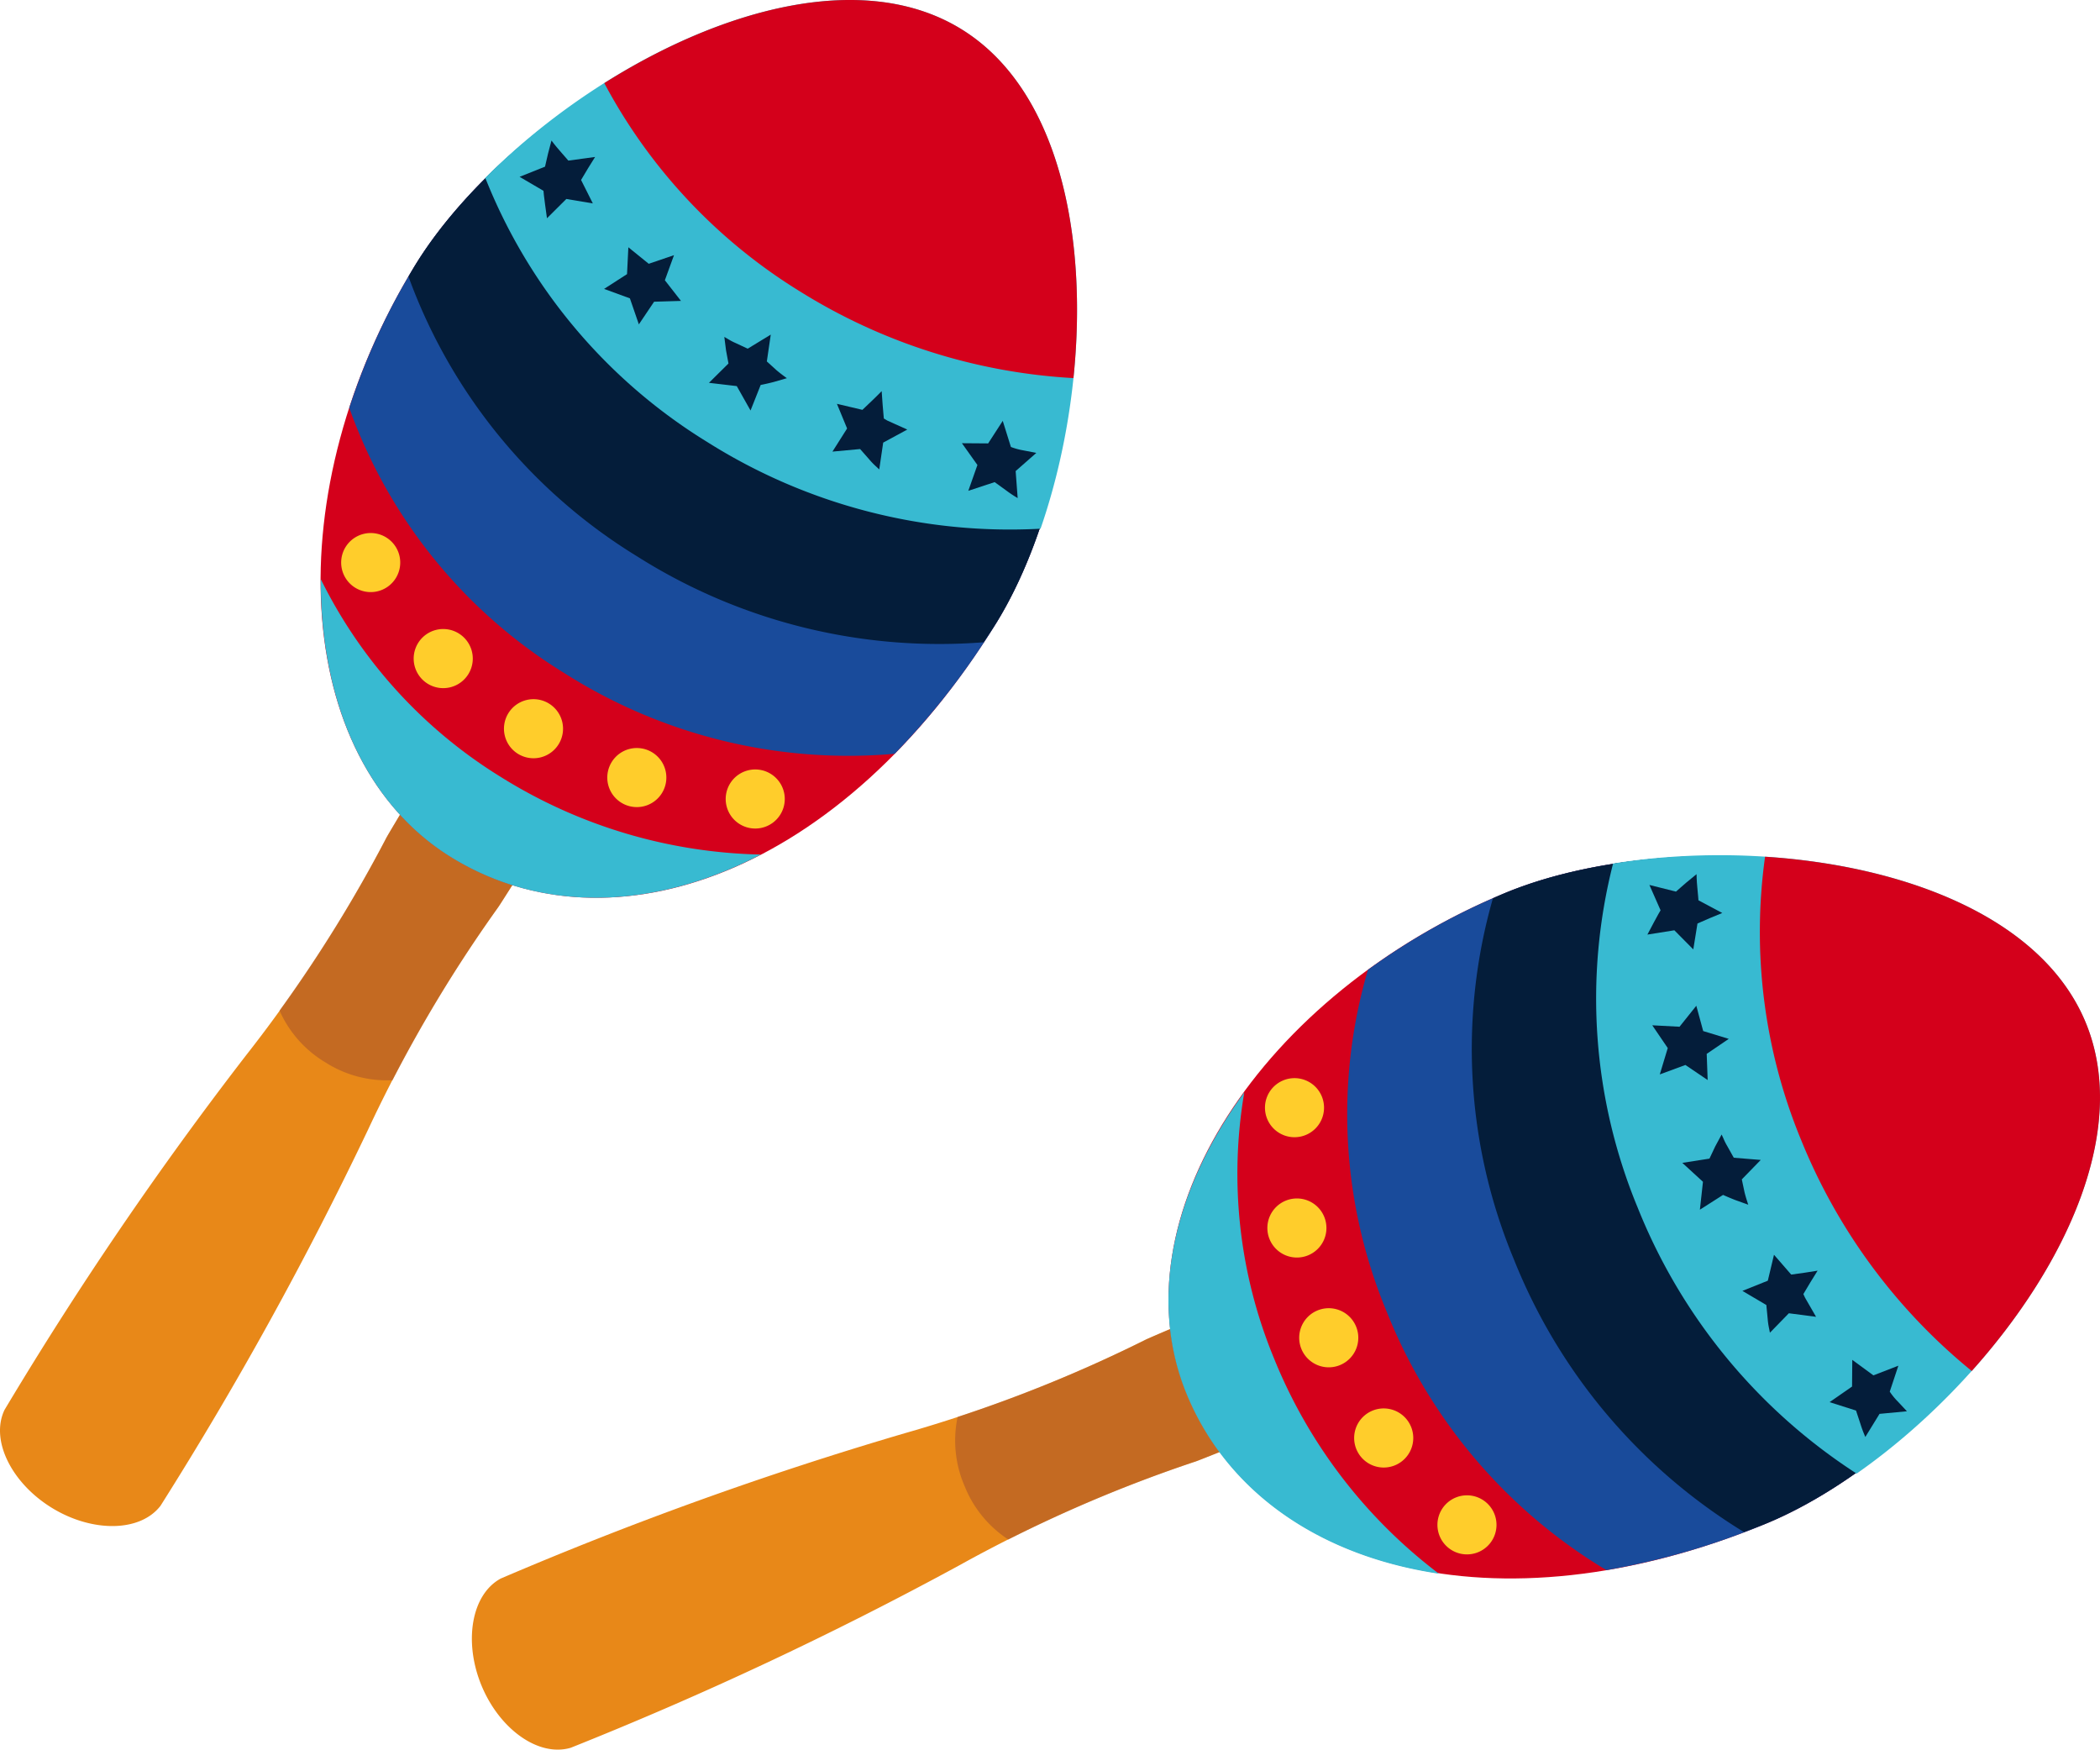
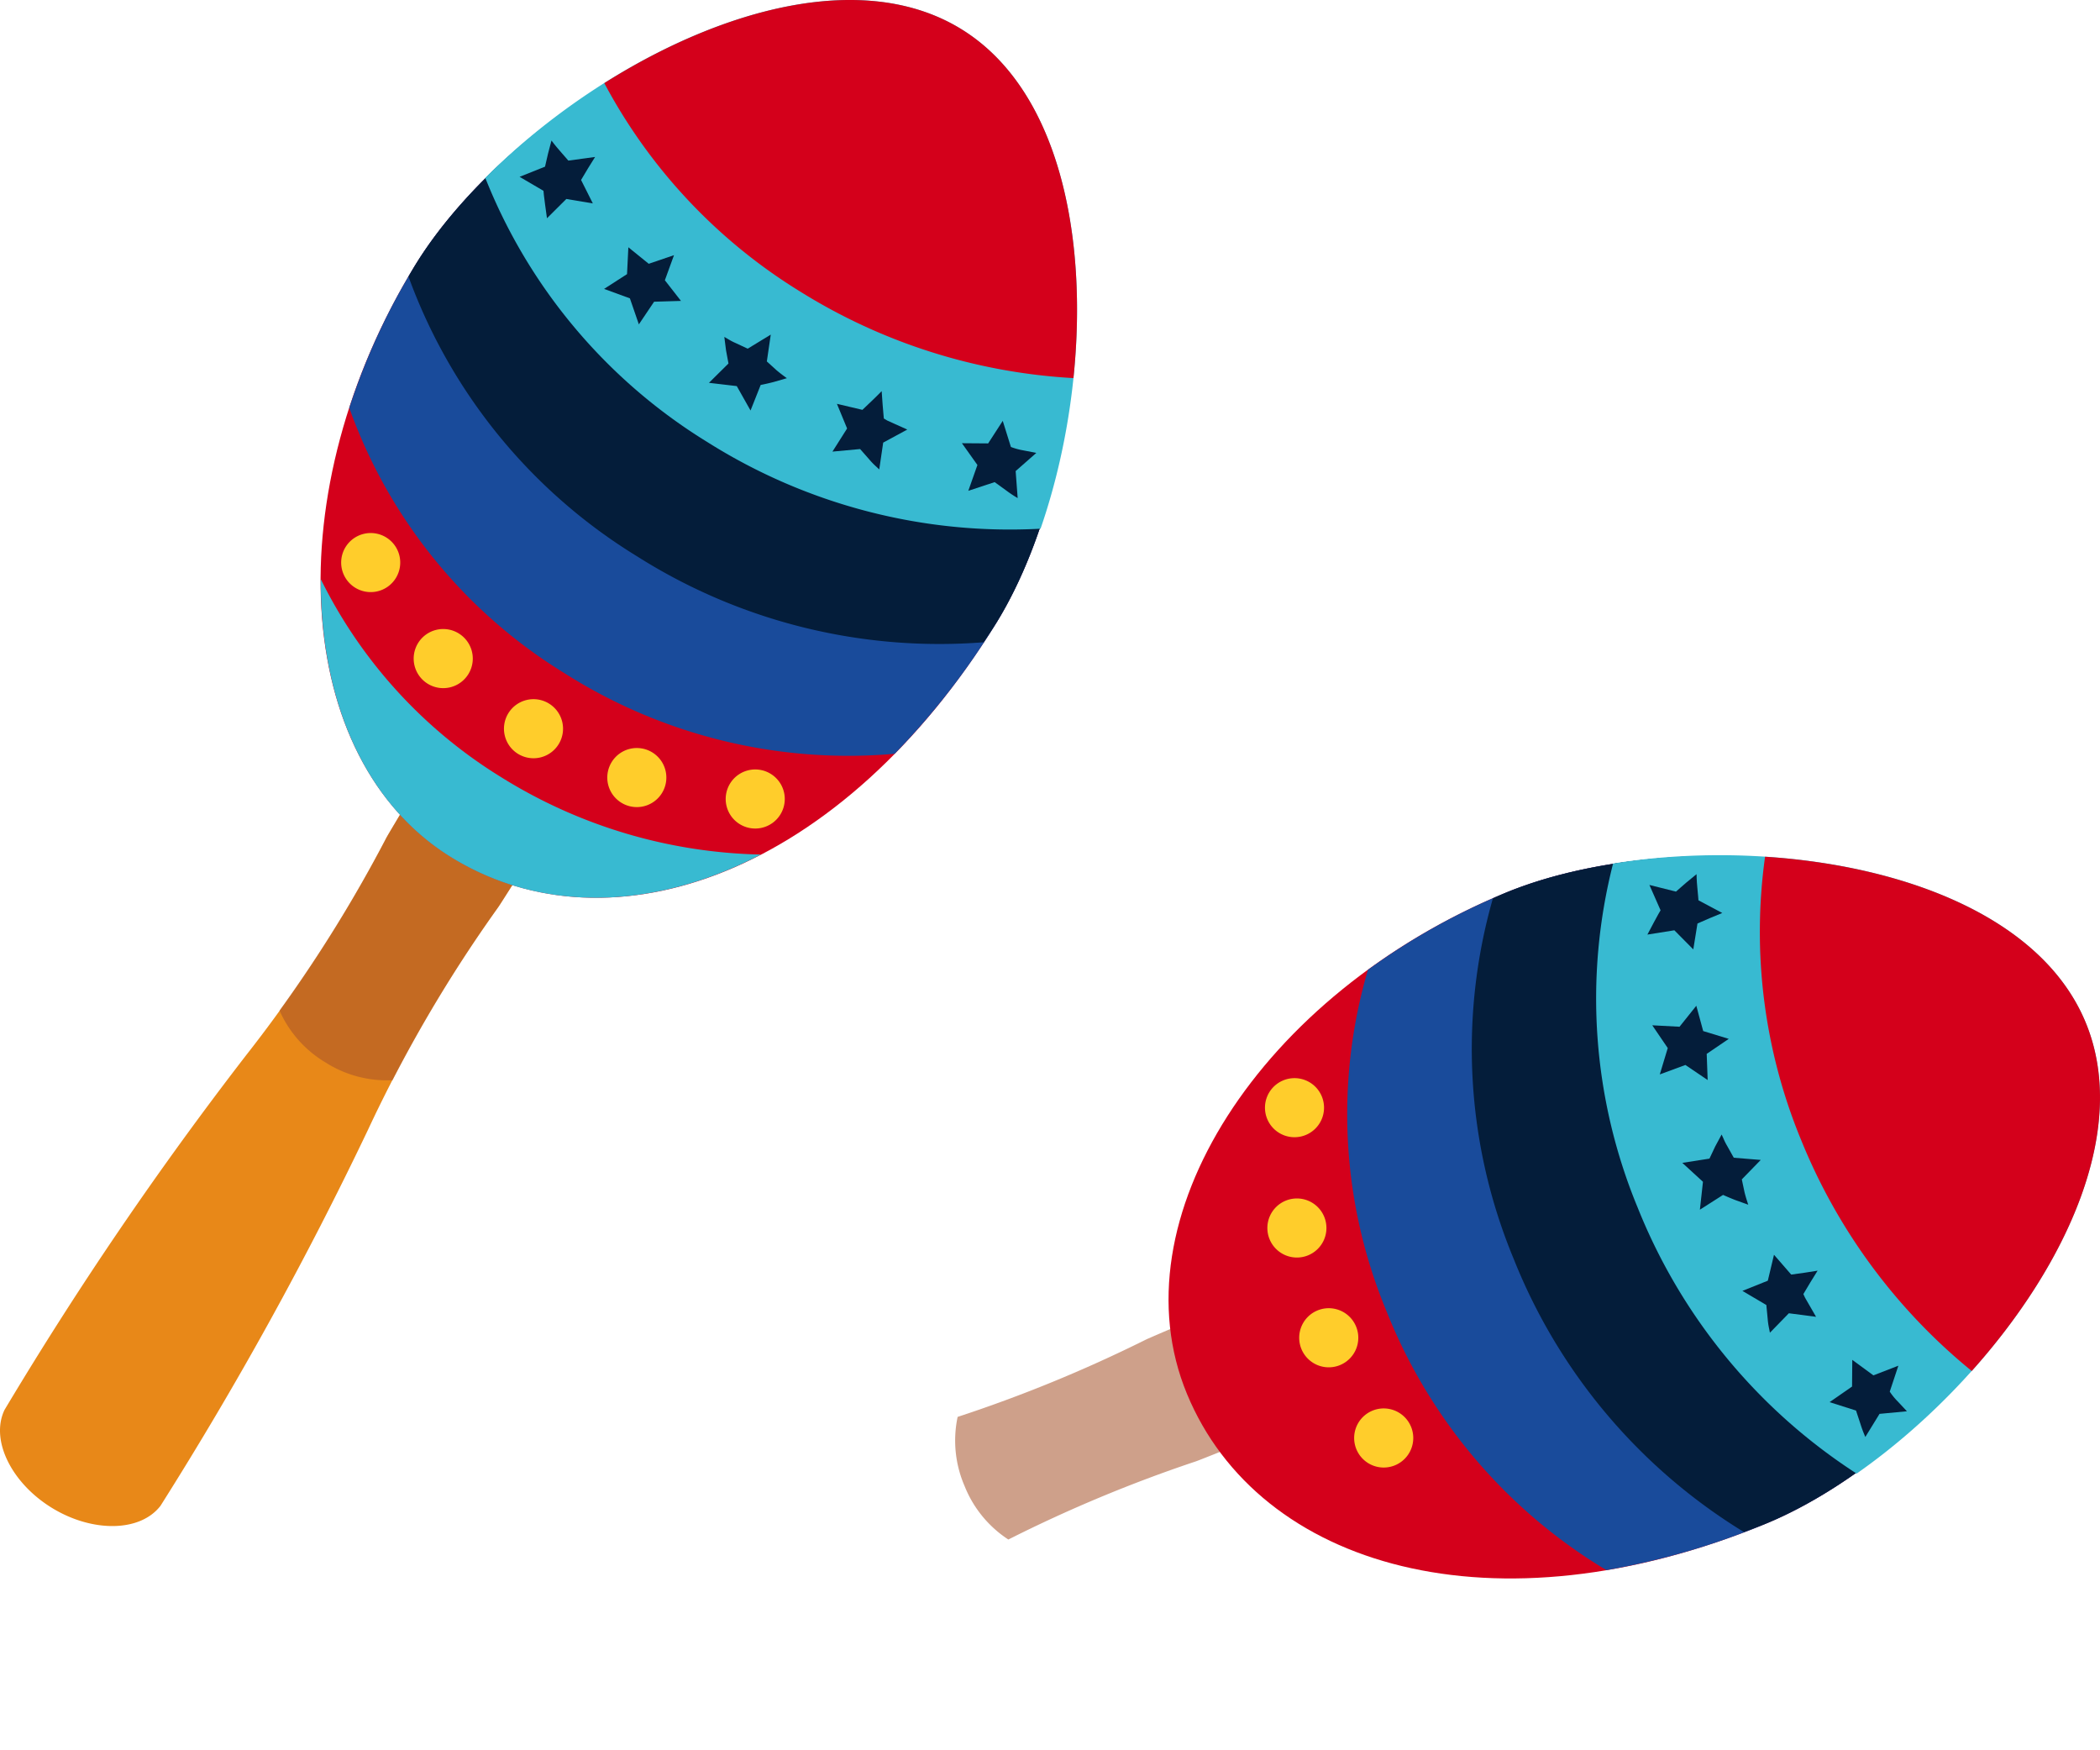
<svg xmlns="http://www.w3.org/2000/svg" width="122.017" height="101.647" viewBox="0 0 122.017 101.647">
  <g transform="translate(-1387.509 -313.961)">
    <path d="M1416.408,366.732l.07-.1c.359-.5,11.052-17.612,12.509-19.525a3.43,3.43,0,0,0-.938-5l-1.427-.877a3.429,3.429,0,0,0-4.882,1.418c-1.049,2.164-11.489,19.43-11.776,19.976l-.055.106a81.189,81.189,0,0,1-8.092,12.524,210.284,210.284,0,0,0-14.046,20.614c-.841,1.761.415,4.254,2.748,5.688s5.124,1.429,6.316-.117a210.233,210.233,0,0,0,12.054-21.84A81.06,81.06,0,0,1,1416.408,366.732Z" fill="#e88818" />
    <path d="M1406.425,375.685a6.64,6.64,0,0,0,3.892,1.029,81.793,81.793,0,0,1,6.091-9.983l.07-.1c.242-.339,5.17-8.208,8.808-13.9a80.638,80.638,0,0,1,4.377-7.9,3.412,3.412,0,0,0-1.614-2.729l-1.427-.877a3.416,3.416,0,0,0-3.164-.209,80.278,80.278,0,0,1-5.07,7.471c-3.433,5.814-8.23,13.764-8.424,14.132l-.055.106a81.762,81.762,0,0,1-6.159,9.943A6.638,6.638,0,0,0,1406.425,375.685Z" fill="#a5532b" opacity="0.55" style="mix-blend-mode:multiply;isolation:isolate" />
    <path d="M1445.42,350.107c-8.935,14.532-22.343,19.4-31.67,13.663s-10.156-21.331-2.1-34.427c5.733-9.326,22.276-19.29,31.6-13.556S1451.153,340.78,1445.42,350.107Z" fill="#d4001b" />
    <path d="M1406.147,347.605c-.029,6.985,2.517,13.046,7.6,16.171,5.214,3.206,11.7,3.086,17.972-.171a29.608,29.608,0,0,1-15.1-4.5A28.089,28.089,0,0,1,1406.147,347.605Z" fill="#38bad1" />
    <path d="M1443.248,315.787c-9.327-5.734-25.87,4.229-31.6,13.556a38.638,38.638,0,0,0-3.845,8.311,29.82,29.82,0,0,0,12.522,15.426,30.748,30.748,0,0,0,19.169,4.671,42.9,42.9,0,0,0,5.929-7.644C1451.153,340.78,1452.575,321.521,1443.248,315.787Z" fill="#194b9b" />
    <path d="M1443.248,315.787c-9.554-5.873-26.679,4.724-32,14.236v.018a31.78,31.78,0,0,0,13.263,16.231,32.835,32.835,0,0,0,20.154,5c.254-.386.512-.761.759-1.162C1451.153,340.78,1452.575,321.521,1443.248,315.787Z" fill="#041d3a" />
    <path d="M1447.968,344.676c3.466-9.993,3.183-24.234-4.614-29.027-7.679-4.721-20.246,1.2-27.648,8.646a31.754,31.754,0,0,0,12.9,15.346A32.951,32.951,0,0,0,1447.968,344.676Z" fill="#38bad1" />
    <path d="M1443.357,315.648c-5.611-3.449-13.828-1.215-20.736,3.141a31.67,31.67,0,0,0,11.365,12.1,33.524,33.524,0,0,0,15.894,5.037C1450.733,327.684,1449.05,319.148,1443.357,315.648Z" fill="#d4001b" />
    <path d="M1419.969,357.194a1.716,1.716,0,1,1-.563-2.361A1.716,1.716,0,0,1,1419.969,357.194Z" fill="#ffcd2b" />
    <path d="M1425.972,360.032a1.716,1.716,0,1,1-.563-2.361A1.716,1.716,0,0,1,1425.972,360.032Z" fill="#ffcd2b" />
-     <path d="M1432.852,361.277a1.716,1.716,0,1,1-.563-2.361A1.715,1.715,0,0,1,1432.852,361.277Z" fill="#ffcd2b" />
+     <path d="M1432.852,361.277a1.716,1.716,0,1,1-.563-2.361A1.715,1.715,0,0,1,1432.852,361.277" fill="#ffcd2b" />
    <path d="M1411.8,351.321a1.717,1.717,0,1,0,2.361-.563A1.716,1.716,0,0,0,1411.8,351.321Z" fill="#ffcd2b" />
    <path d="M1407.586,345.744a1.716,1.716,0,1,0,2.361-.563A1.717,1.717,0,0,0,1407.586,345.744Z" fill="#ffcd2b" />
    <path d="M1422.086,323.079s-.208.333-.415.667l-.4.67.684,1.362-1.54-.258-1.125,1.12-.11-.8c-.059-.392-.093-.794-.093-.794l-1.388-.813,1.478-.59s.087-.38.175-.76l.2-.758s.226.305.48.591l.5.575Z" fill="#041d3a" />
    <path d="M1426.67,328.785l-.53,1.457.936,1.2-1.562.047-.885,1.316-.521-1.512-1.5-.548,1.334-.859.077-1.559,1.184.958Z" fill="#041d3a" />
    <path d="M1432.293,333.4l-.228,1.558.564.512c.29.245.6.461.6.461l-.765.221c-.381.1-.757.173-.757.173l-.589,1.484-.8-1.418-1.617-.19,1.135-1.123s-.071-.379-.141-.759c-.051-.392-.1-.785-.1-.785l.205.119a3.616,3.616,0,0,0,.463.242l.691.322Z" fill="#041d3a" />
    <path d="M1438.737,336.683l.056.79c.034.4.069.8.069.8l.2.119.472.213.691.311-1.4.758-.229,1.559-.182-.171a4.173,4.173,0,0,1-.389-.4l-.54-.614-1.608.149.851-1.344-.591-1.432,1.481.35s.282-.27.565-.539S1438.737,336.683,1438.737,336.683Z" fill="#041d3a" />
    <path d="M1445.772,338.41l.474,1.517a3.8,3.8,0,0,0,.733.2l.743.146-1.2,1.054.117,1.57a7.039,7.039,0,0,1-.676-.45l-.661-.478-1.531.505.529-1.5-.9-1.265,1.524.011Z" fill="#041d3a" />
-     <path d="M1456.888,398.893l.115-.038c.586-.2,19.287-7.77,21.59-8.463a3.429,3.429,0,0,0,2.173-4.6l-.639-1.547a3.431,3.431,0,0,0-4.785-1.719c-2.12,1.136-20.707,8.984-21.261,9.258l-.106.053a81.2,81.2,0,0,1-13.9,5.387,210.093,210.093,0,0,0-23.472,8.441c-1.715.932-2.163,3.687-1.116,6.218s3.309,4.165,5.181,3.614a210.264,210.264,0,0,0,22.581-10.6A81.1,81.1,0,0,1,1456.888,398.893Z" fill="#e88818" />
    <path d="M1443.55,400.28a6.638,6.638,0,0,0,2.547,3.118,81.8,81.8,0,0,1,10.791-4.505l.115-.038c.395-.133,9-3.611,15.289-6.079a80.3,80.3,0,0,1,8.18-3.823,3.414,3.414,0,0,0,.294-3.157l-.639-1.547a3.416,3.416,0,0,0-2.439-2.027,80.25,80.25,0,0,1-8.49,3.071c-6.193,2.691-14.744,6.31-15.117,6.495l-.106.053a81.688,81.688,0,0,1-10.824,4.433A6.64,6.64,0,0,0,1443.55,400.28Z" fill="#a5532b" opacity="0.55" style="mix-blend-mode:multiply;isolation:isolate" />
    <path d="M1490.134,402.468c-15.765,6.519-29.475,2.585-33.659-7.533s4.3-23.23,18.508-29.105c10.117-4.183,29.358-2.536,33.542,7.581S1500.251,398.284,1490.134,402.468Z" fill="#d4001b" />
-     <path d="M1459.807,377.417c-4.124,5.638-5.621,12.039-3.341,17.554,2.339,5.656,7.661,9.368,14.649,10.413a29.606,29.606,0,0,1-9.581-12.508A28.1,28.1,0,0,1,1459.807,377.417Z" fill="#38bad1" />
    <path d="M1508.525,373.411c-4.184-10.117-23.425-11.765-33.542-7.581a38.623,38.623,0,0,0-7.992,4.471,29.819,29.819,0,0,0,1.081,19.839,30.747,30.747,0,0,0,12.774,15.036,42.9,42.9,0,0,0,9.288-2.708C1500.251,398.285,1512.709,383.529,1508.525,373.411Z" fill="#194b9b" />
    <path d="M1508.525,373.411c-4.286-10.363-24.37-11.84-34.264-7.265l-.012.014a31.782,31.782,0,0,0,1.207,20.926,32.829,32.829,0,0,0,13.382,15.878c.431-.164.861-.316,1.3-.5C1500.251,398.285,1512.709,383.529,1508.525,373.411Z" fill="#041d3a" />
    <path d="M1495.385,399.568c8.672-6.055,16.8-17.749,13.307-26.206-3.445-8.33-17.095-10.914-27.458-9.233a31.754,31.754,0,0,0,1.433,19.995A32.949,32.949,0,0,0,1495.385,399.568Z" fill="#38bad1" />
    <path d="M1508.695,373.362c-2.517-6.086-10.481-9.1-18.63-9.631a31.672,31.672,0,0,0,2.1,16.469,33.542,33.542,0,0,0,9.909,13.408C1507.6,387.437,1511.249,379.538,1508.695,373.362Z" fill="#d4001b" />
    <path d="M1465.37,393.264a1.717,1.717,0,1,1,.931-2.242A1.717,1.717,0,0,1,1465.37,393.264Z" fill="#ffcd2b" />
    <path d="M1468.563,399.086a1.717,1.717,0,1,1,.931-2.242A1.716,1.716,0,0,1,1468.563,399.086Z" fill="#ffcd2b" />
-     <path d="M1473.4,404.132a1.716,1.716,0,1,1,.93-2.242A1.715,1.715,0,0,1,1473.4,404.132Z" fill="#ffcd2b" />
    <path d="M1462.207,383.715a1.716,1.716,0,1,0,2.242.93A1.716,1.716,0,0,0,1462.207,383.715Z" fill="#ffcd2b" />
    <path d="M1462.068,376.725a1.716,1.716,0,1,0,2.242.93A1.716,1.716,0,0,0,1462.068,376.725Z" fill="#ffcd2b" />
    <path d="M1487.579,367l-.726.3-.715.311-.243,1.505-1.1-1.111-1.567.25.377-.711c.182-.352.389-.7.389-.7l-.649-1.473,1.543.387.587-.513.609-.5s.005.38.044.76.067.758.067.758Z" fill="#041d3a" />
    <path d="M1487.956,374.313l-1.282.871.056,1.521-1.294-.876-1.488.549.463-1.531-.9-1.323,1.584.084.975-1.219.4,1.47Z" fill="#041d3a" />
    <path d="M1489.814,381.346l-1.1,1.13.158.745c.092.369.217.726.217.726l-.749-.269c-.368-.142-.715-.3-.715-.3l-1.347.859.179-1.621-1.2-1.1,1.577-.246.33-.7.377-.7.1.216a3.618,3.618,0,0,0,.234.467l.372.665Z" fill="#041d3a" />
    <path d="M1493.117,387.78l-.417.673-.409.685s.038.087.1.217l.259.449.378.656-1.581-.206-1.1,1.13-.048-.245a4.091,4.091,0,0,1-.081-.551l-.079-.814-1.391-.821,1.477-.591.359-1.507,1,1.151.774-.107Z" fill="#041d3a" />
    <path d="M1497.81,393.3l-.5,1.507a3.813,3.813,0,0,0,.481.587l.517.554-1.592.15-.825,1.342a7.2,7.2,0,0,1-.285-.761l-.256-.774-1.536-.487,1.306-.907.013-1.55,1.228.9Z" fill="#041d3a" />
  </g>
</svg>